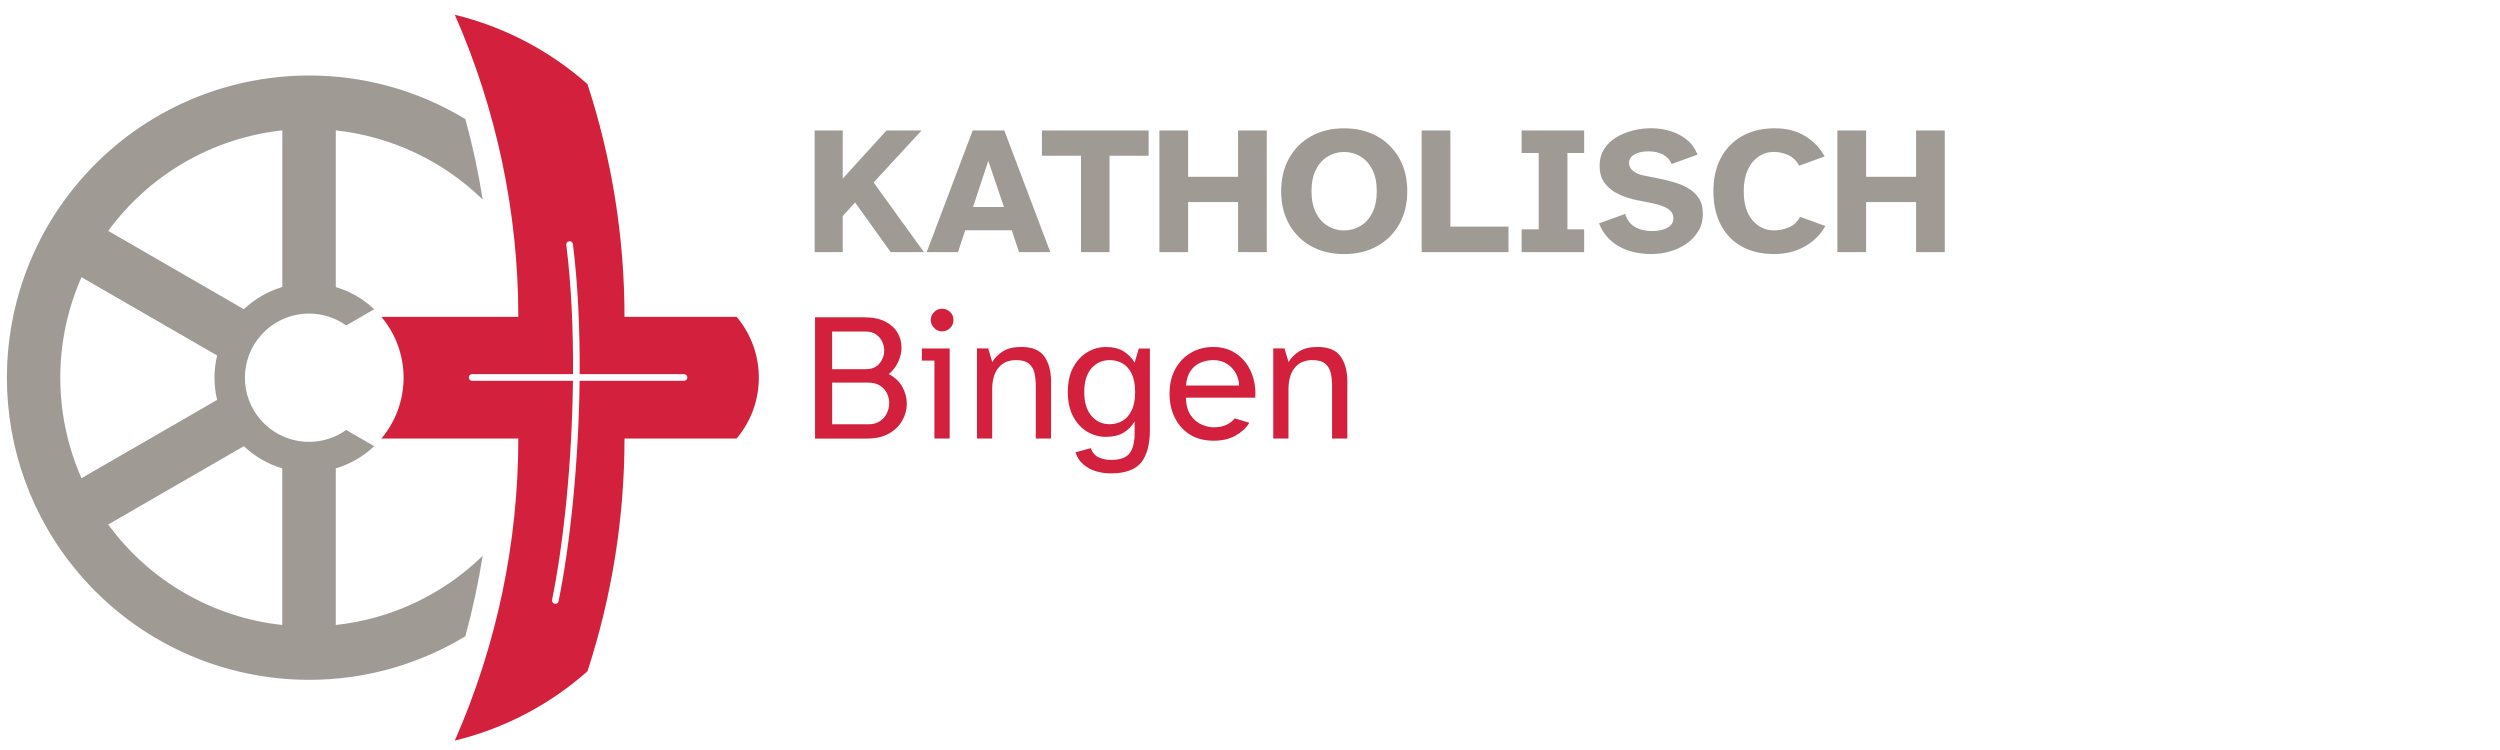
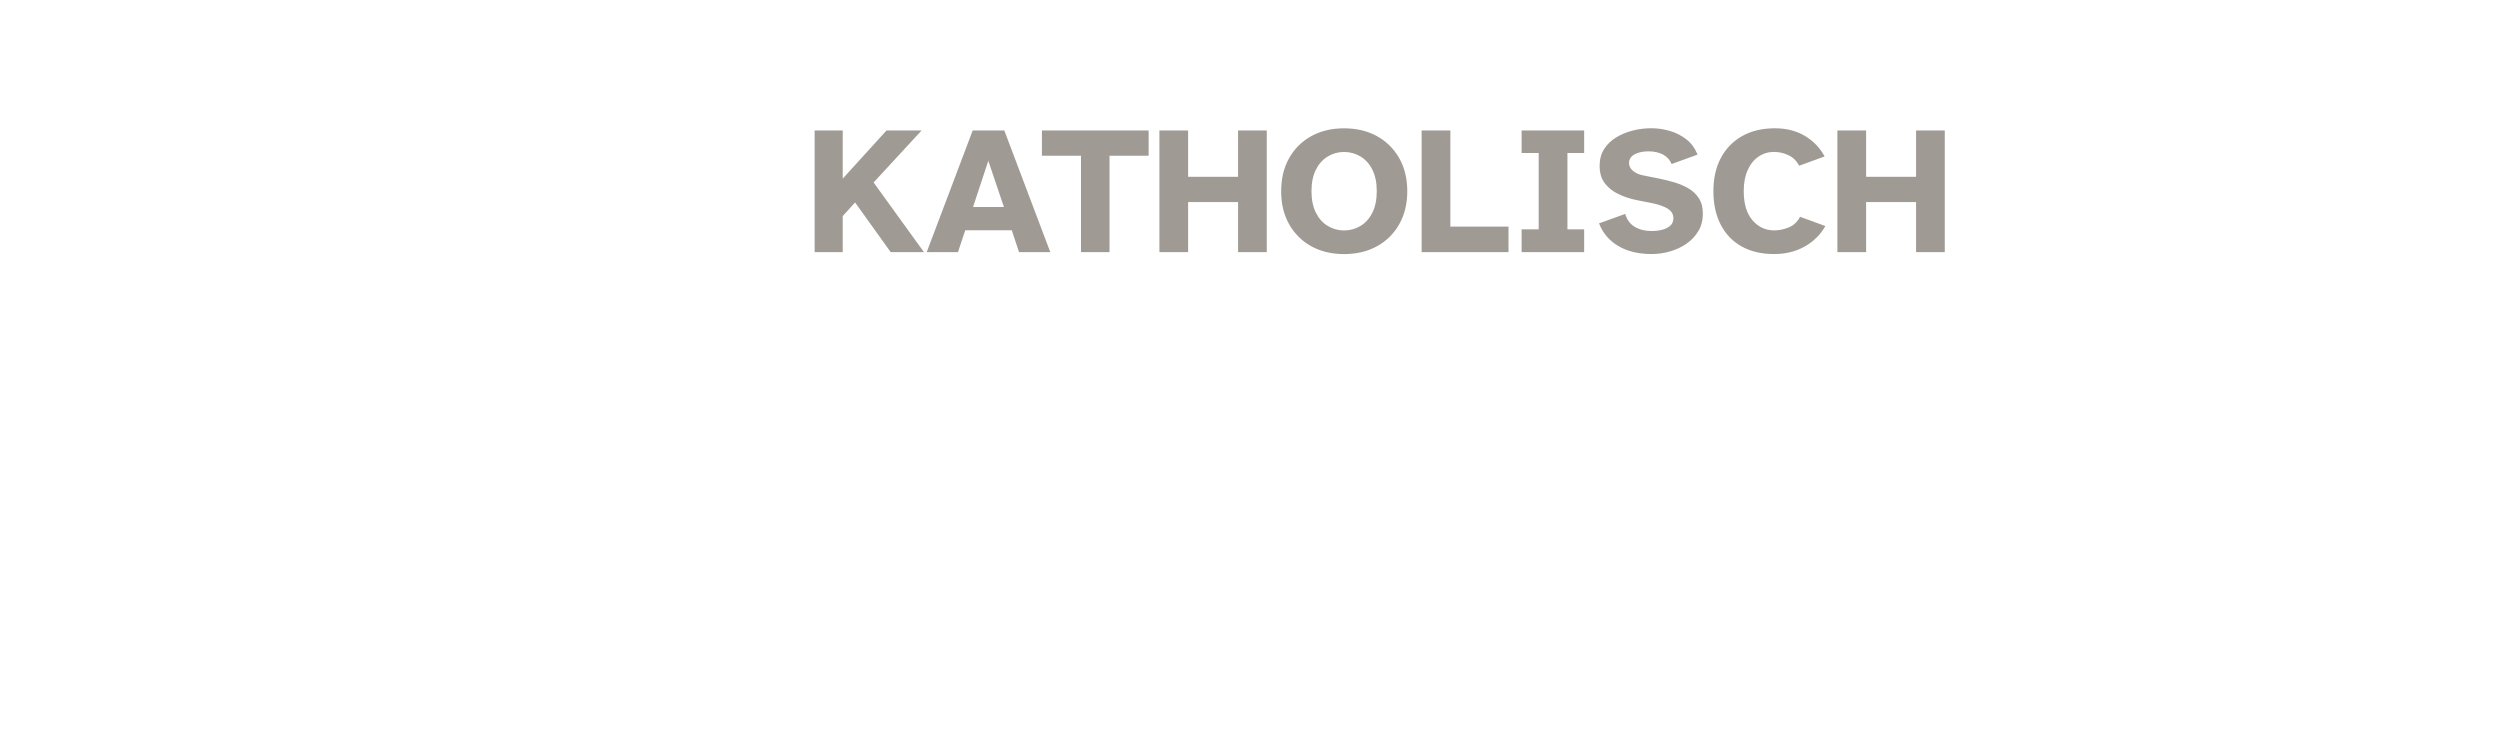
<svg xmlns="http://www.w3.org/2000/svg" id="Ebene_1" viewBox="0 0 566.93 170.08">
  <defs>
    <style>.cls-1{fill:#a09a95;}.cls-2{fill:#d3203c;}.cls-3{clip-path:url(#clippath);}.cls-4{fill:none;}</style>
    <clipPath id="clippath">
-       <rect class="cls-4" width="566.93" height="170.08" />
-     </clipPath>
+       </clipPath>
  </defs>
  <g class="cls-3">
-     <path class="cls-1" d="m64.02,141.73c-15.78-1.7-30.11-9.98-39.48-22.79l30.76-17.76c2.46,2.34,5.45,4.07,8.71,5.03v35.52h0Zm-45.54-33.29c-6.41-14.52-6.41-31.07,0-45.58l30.76,17.76c-.8,3.31-.8,6.75,0,10.06l-30.76,17.76h0Zm36.82-38.32l-30.76-17.76c9.37-12.81,23.7-21.09,39.48-22.79v35.52c-3.26.96-6.25,2.69-8.71,5.03m14.81-53c-19.54,0-38.8,8.34-52.23,24.13-21.77,25.59-21.77,63.2,0,88.79,13.43,15.79,32.69,24.13,52.23,24.13,12.14,0,24.39-3.22,35.41-9.88,1.64-6.01,2.95-12.1,3.93-18.25-9.04,8.81-20.76,14.33-33.31,15.69v-35.52c3.26-.96,6.25-2.69,8.71-5.03l-6.35-3.67c-2.54,1.81-5.49,2.69-8.42,2.69-4.02,0-8-1.66-10.85-4.85-4.94-5.52-4.94-13.87,0-19.39,2.86-3.19,6.84-4.85,10.85-4.85,2.93,0,5.87.88,8.42,2.69l6.35-3.67c-2.46-2.34-5.45-4.07-8.71-5.03V29.57c12.54,1.36,24.27,6.88,33.31,15.68-.97-6.15-2.28-12.24-3.93-18.25-11.02-6.66-23.27-9.88-35.41-9.88" />
-   </g>
-   <path class="cls-2" d="m167.05,71.86h-25.43c0-17.93-2.83-35.74-8.4-52.79-8.6-7.61-18.93-13.01-30.08-15.72h0c9.5,21.6,14.4,44.93,14.4,68.51h-31.05c6.71,7.97,6.71,19.61,0,27.59h31.05c0,23.58-4.9,46.91-14.4,68.49h0c11.16-2.7,21.49-8.1,30.08-15.71,5.56-17.04,8.4-34.86,8.4-52.79h25.43c6.71-7.97,6.71-19.61,0-27.59h0Zm-11.18,13.74c0,.42-.34.76-.76.76h-23.67c-.22,18.59-2.15,37.13-4.77,49.97-.07.36-.39.61-.74.61-.05,0-.1,0-.15-.02-.41-.08-.67-.48-.59-.89,2.61-12.77,4.53-31.19,4.74-49.67h-22.86c-.42,0-.76-.34-.76-.76s.34-.76.76-.76h22.87c.07-10.1-.38-20.17-1.52-29.3-.05-.41.24-.79.66-.84.42-.05.79.24.84.66,1.15,9.19,1.59,19.32,1.53,29.48h23.66c.42,0,.76.34.76.76h0Z" />
+     </g>
  <path class="cls-1" d="m441.02,57.18v-27.59h-6.51v10.51h-11.33v-10.51h-6.51v27.59h6.51v-11.35h11.33v11.35h6.51Zm-43.59-7.21c-1.33-1.53-2-3.73-2-6.62,0-1.87.3-3.47.91-4.8.6-1.33,1.43-2.35,2.47-3.05,1.04-.7,2.2-1.05,3.46-1.05,1.13,0,2.21.24,3.26.72,1.04.48,1.87,1.28,2.47,2.41l5.77-2.1c-1.04-1.95-2.53-3.5-4.47-4.66-1.94-1.15-4.21-1.73-6.82-1.73-2.83,0-5.29.58-7.38,1.75-2.09,1.17-3.7,2.82-4.84,4.95-1.14,2.13-1.71,4.65-1.71,7.56s.55,5.44,1.65,7.58c1.1,2.14,2.68,3.79,4.74,4.95,2.06,1.15,4.52,1.73,7.38,1.73,2.61,0,4.92-.57,6.94-1.71,2.02-1.14,3.58-2.69,4.68-4.64l-5.73-2.1c-.63,1.18-1.51,1.99-2.62,2.43-1.11.44-2.19.66-3.24.66-1.95,0-3.59-.76-4.93-2.29h0Zm-12.28,2.43c.67-1.14,1.01-2.44,1.01-3.9s-.3-2.61-.91-3.54c-.6-.93-1.4-1.68-2.37-2.25-.98-.56-2.04-1.02-3.19-1.36-1.15-.34-2.3-.62-3.42-.85l-3.71-.74c-.93-.19-1.69-.54-2.27-1.03-.58-.49-.87-1.09-.87-1.77,0-.85.42-1.5,1.26-1.96.84-.45,1.89-.68,3.15-.68s2.4.25,3.32.74c.92.49,1.56,1.21,1.92,2.14l5.89-2.14c-.58-1.43-1.42-2.58-2.51-3.44-1.1-.87-2.34-1.5-3.73-1.92-1.39-.41-2.82-.62-4.31-.62-1.37,0-2.75.17-4.12.52-1.37.34-2.63.86-3.77,1.55-1.14.69-2.05,1.57-2.74,2.64-.69,1.07-1.03,2.35-1.03,3.83,0,1.57.38,2.86,1.15,3.9.77,1.03,1.79,1.85,3.07,2.47,1.28.62,2.66,1.08,4.14,1.38l3.34.66c1.48.28,2.69.68,3.63,1.22.93.54,1.4,1.28,1.4,2.25,0,.71-.25,1.28-.74,1.71-.5.43-1.11.73-1.86.91-.74.18-1.51.27-2.31.27-1.51,0-2.8-.32-3.85-.95-1.06-.63-1.78-1.61-2.16-2.93l-5.94,2.14c.85,2.2,2.3,3.91,4.35,5.13,2.05,1.22,4.57,1.83,7.56,1.83,1.43,0,2.83-.2,4.2-.6,1.37-.4,2.62-.98,3.73-1.75,1.11-.77,2.01-1.72,2.68-2.86h0Zm-40.09,4.78h14.18v-5.17h-3.79v-17.31h3.79v-5.11h-14.18v5.11h3.87v17.31h-3.87v5.17h0Zm-22.67,0h19.7v-5.79h-13.19v-21.8h-6.51v27.59h0Zm-5.09-6.32c1.22-2.14,1.83-4.64,1.83-7.5s-.61-5.36-1.83-7.5c-1.22-2.14-2.91-3.81-5.05-4.99-2.14-1.18-4.63-1.77-7.46-1.77s-5.28.59-7.42,1.77c-2.14,1.18-3.82,2.84-5.03,4.99-1.21,2.14-1.81,4.64-1.81,7.5s.6,5.36,1.81,7.5c1.21,2.14,2.89,3.81,5.03,4.99,2.14,1.18,4.62,1.77,7.42,1.77s5.32-.59,7.46-1.77c2.14-1.18,3.83-2.84,5.05-4.99h0Zm-5.09-7.5c0,1.95-.34,3.59-1.01,4.9-.67,1.32-1.57,2.32-2.7,2.99-1.13.67-2.36,1.01-3.71,1.01s-2.54-.34-3.67-1.01c-1.13-.67-2.03-1.67-2.7-2.99-.67-1.32-1.01-2.95-1.01-4.9s.34-3.59,1.01-4.9c.67-1.32,1.57-2.31,2.7-2.99,1.13-.67,2.35-1.01,3.67-1.01s2.58.34,3.71,1.01c1.13.67,2.03,1.67,2.7,2.99.67,1.32,1.01,2.95,1.01,4.9h0Zm-31.45,13.82h6.51v-27.59h-6.51v10.51h-11.33v-10.51h-6.51v27.59h6.51v-11.35h11.33v11.35h0Zm-29.14-21.86h8.86v-5.73h-24.2v5.73h8.86v21.86h6.47v-21.86h0Zm-13.44,21.86l-10.43-27.59h-7.17l-10.43,27.59h7.09l1.65-4.96h10.55l1.65,4.96h7.09Zm-10.51-10.24h-7.01l3.46-10.47,3.54,10.47h0Zm-18.14,10.24l-11.42-15.8,10.88-11.79h-7.95l-9.93,10.92v-10.92h-6.37s0,27.59,0,27.59h6.37v-8.18l2.8-3.09,8.08,11.27h7.54Z" />
-   <path class="cls-2" d="m196.57,99.46c2,0,3.68-.38,5.03-1.15,1.35-.77,2.35-1.76,3.03-2.97.67-1.21,1.01-2.47,1.01-3.79s-.34-2.59-1.01-3.81c-.67-1.22-1.7-2.19-3.07-2.9.93-.8,1.65-1.73,2.14-2.8.49-1.07.74-2.16.74-3.25,0-1.18-.29-2.29-.89-3.32-.59-1.03-1.51-1.87-2.76-2.53-1.25-.66-2.88-.99-4.88-.99h-11.08v27.52h11.74Zm-7.87-24.27h7.62c.93,0,1.71.21,2.33.64.62.43,1.08.97,1.4,1.63.32.66.47,1.35.47,2.06,0,1.04-.35,2.01-1.05,2.88-.7.88-1.75,1.32-3.15,1.32h-7.62v-8.53h0Zm0,11.58h8.24c1.04,0,1.92.23,2.62.68s1.22,1.03,1.57,1.73c.34.7.52,1.45.52,2.25s-.18,1.56-.54,2.29c-.36.73-.88,1.33-1.57,1.79-.69.47-1.54.7-2.55.7h-8.28v-9.43h0Zm26.76-12.38c.51-.51.76-1.12.76-1.83s-.25-1.32-.76-1.81c-.51-.49-1.12-.74-1.83-.74s-1.28.25-1.79.74c-.51.49-.76,1.1-.76,1.81s.25,1.33.76,1.83c.51.51,1.11.76,1.79.76s1.32-.25,1.83-.76h0Zm-.1,25.07v-20.44h-6.3v2.76h2.84v17.67h3.46Zm9.64,0v-11.08c0-2.2.48-3.87,1.44-5.01.96-1.14,2.28-1.71,3.96-1.71,1.32,0,2.3.27,2.94.82.65.55,1.07,1.27,1.26,2.16.19.89.29,1.86.29,2.9v11.91h3.46v-12.94c0-2.33-.51-4.22-1.52-5.67-1.02-1.44-2.76-2.16-5.23-2.16-1.73,0-3.12.33-4.16.99s-1.85,1.47-2.43,2.43l-.91-3.09h-2.55v20.44h3.46Zm33.8,5.42c1.3-1.66,1.96-4.11,1.96-7.35v-18.5h-2.51l-.95,3.21c-.63-1.07-1.47-1.93-2.51-2.58-1.04-.64-2.38-.97-4-.97-1.51,0-2.93.4-4.24,1.19-1.32.8-2.38,1.95-3.19,3.46-.81,1.51-1.21,3.36-1.21,5.56s.4,4.02,1.21,5.54,1.88,2.68,3.19,3.46c1.32.78,2.73,1.17,4.24,1.17,1.62,0,2.95-.32,4-.95,1.04-.63,1.88-1.48,2.51-2.55v2.72c0,1.98-.38,3.47-1.13,4.49-.76,1.02-2.19,1.52-4.31,1.52-.85,0-1.72-.18-2.6-.54-.88-.36-1.51-1.07-1.9-2.14l-3.46.95c.36,1.13.95,2.05,1.79,2.76.84.71,1.8,1.23,2.88,1.55,1.09.31,2.18.47,3.28.47,3.32,0,5.64-.83,6.94-2.49h0Zm-11.29-10.57c-1.08-1.26-1.63-3.06-1.63-5.4s.54-4.13,1.63-5.38c1.09-1.25,2.46-1.87,4.14-1.87,1.04,0,2,.24,2.86.72.86.48,1.57,1.26,2.1,2.33.54,1.07.8,2.47.8,4.2s-.27,3.13-.8,4.2c-.53,1.07-1.24,1.85-2.1,2.35-.86.49-1.82.74-2.86.74-1.68,0-3.06-.63-4.14-1.9h0Zm32.65,4.49c1.37-.77,2.43-1.74,3.17-2.93l-3.34-.99c-.47.6-1.09,1.09-1.87,1.46-.78.37-1.75.56-2.9.56-.82,0-1.72-.2-2.68-.6-.96-.4-1.79-1.09-2.49-2.08-.7-.99-1.08-2.33-1.13-4.04h15.74c.11-1.46-.02-2.87-.39-4.24-.37-1.37-.96-2.6-1.77-3.69-.81-1.08-1.83-1.95-3.07-2.6-1.24-.64-2.66-.97-4.28-.97-1.87,0-3.55.43-5.05,1.3-1.5.87-2.68,2.09-3.56,3.67-.88,1.58-1.32,3.45-1.32,5.62,0,2.01.39,3.81,1.18,5.42.78,1.61,1.91,2.88,3.4,3.83,1.48.95,3.3,1.42,5.44,1.42,1.92,0,3.57-.38,4.94-1.15h0Zm-10.16-14.71c.59-.85,1.34-1.47,2.25-1.85.91-.38,1.87-.58,2.88-.58,1.21,0,2.24.28,3.11.84.86.56,1.54,1.28,2.02,2.16.48.88.72,1.8.72,2.76h-12.03c.11-1.37.46-2.49,1.05-3.34h0Zm22.19,15.37v-11.08c0-2.2.48-3.87,1.44-5.01.96-1.14,2.28-1.71,3.95-1.71,1.32,0,2.3.27,2.95.82.65.55,1.06,1.27,1.26,2.16.19.89.29,1.86.29,2.9v11.91h3.46v-12.94c0-2.33-.51-4.22-1.52-5.67-1.02-1.44-2.76-2.16-5.23-2.16-1.73,0-3.12.33-4.16.99-1.04.66-1.85,1.47-2.43,2.43l-.91-3.09h-2.55v20.44h3.46Z" />
</svg>